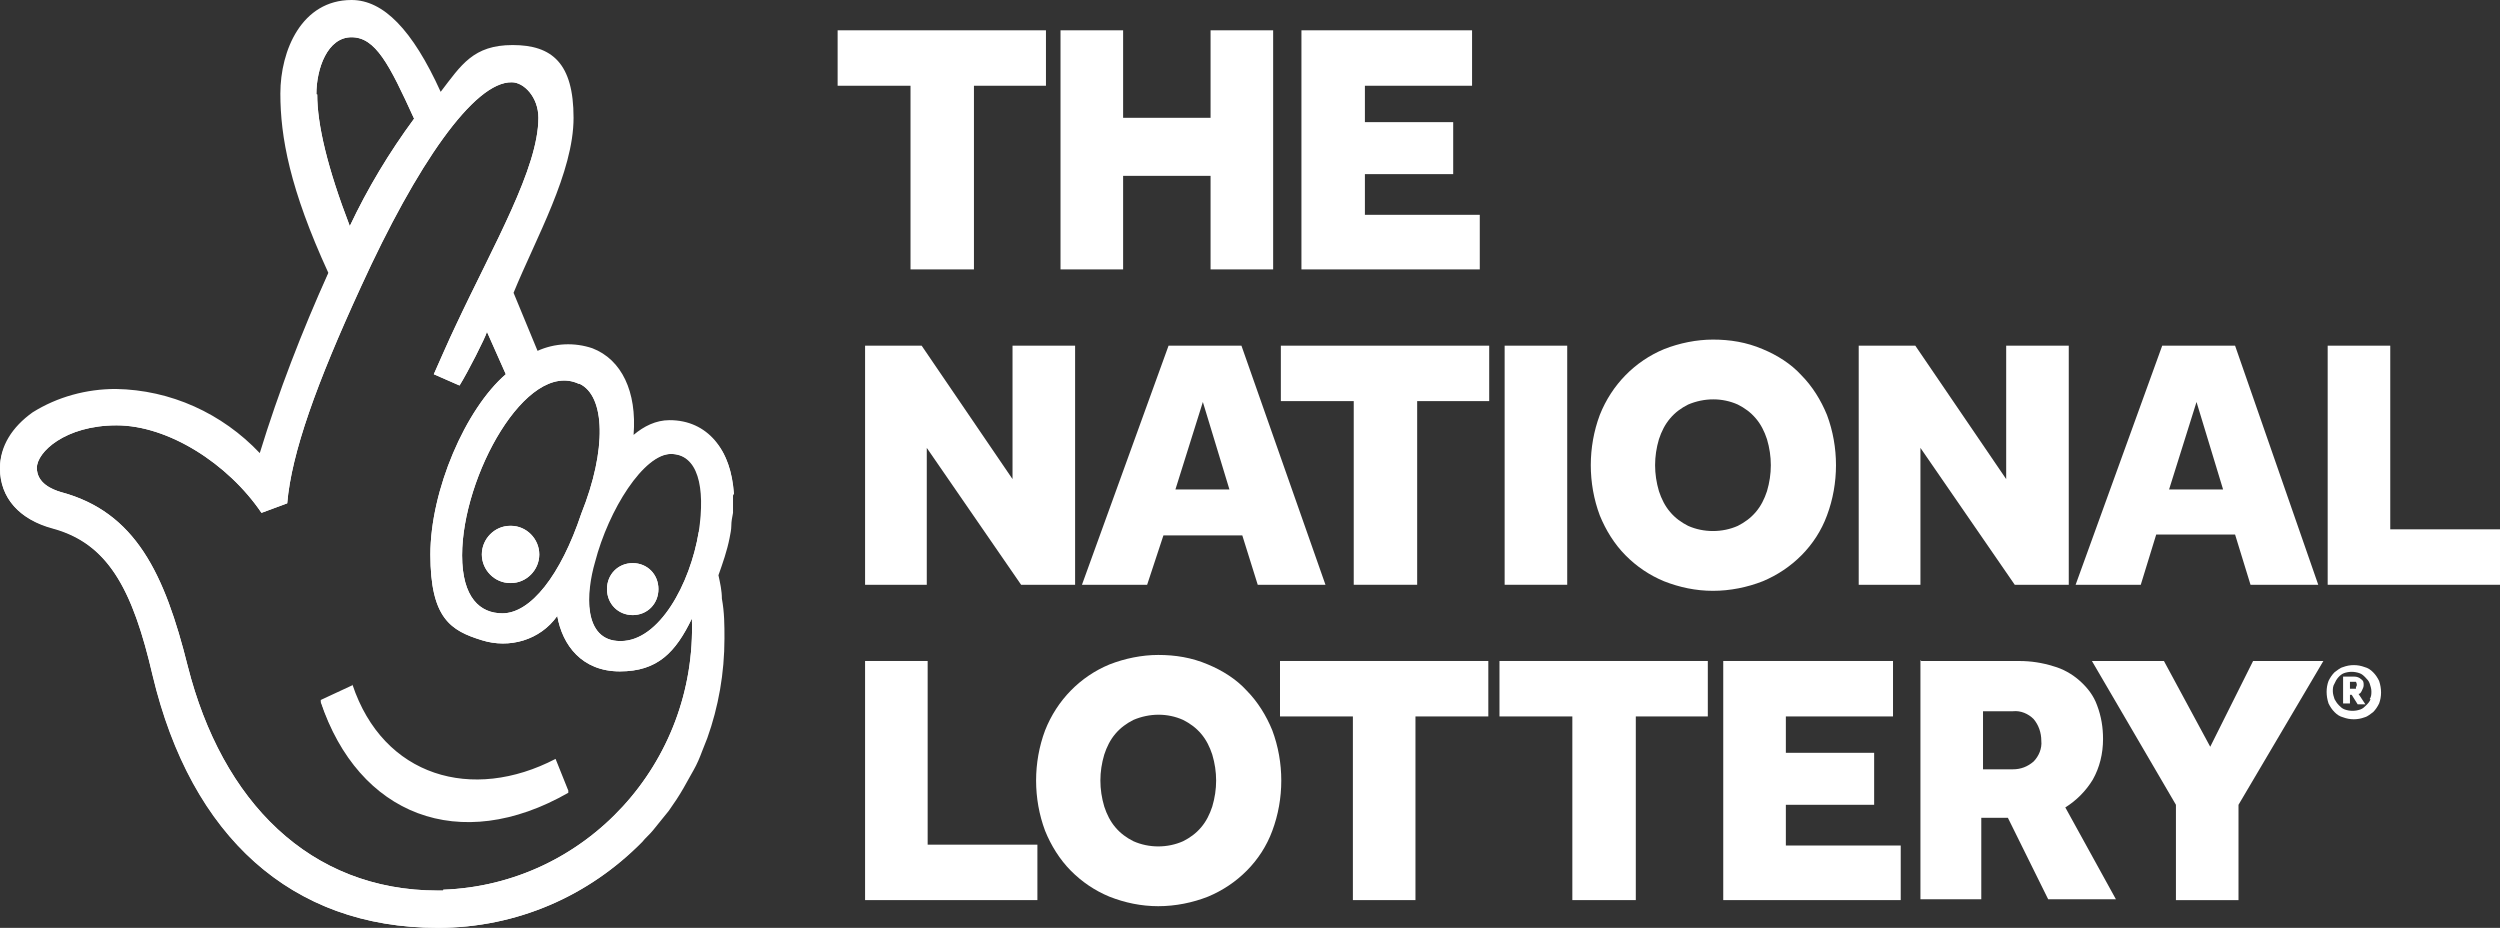
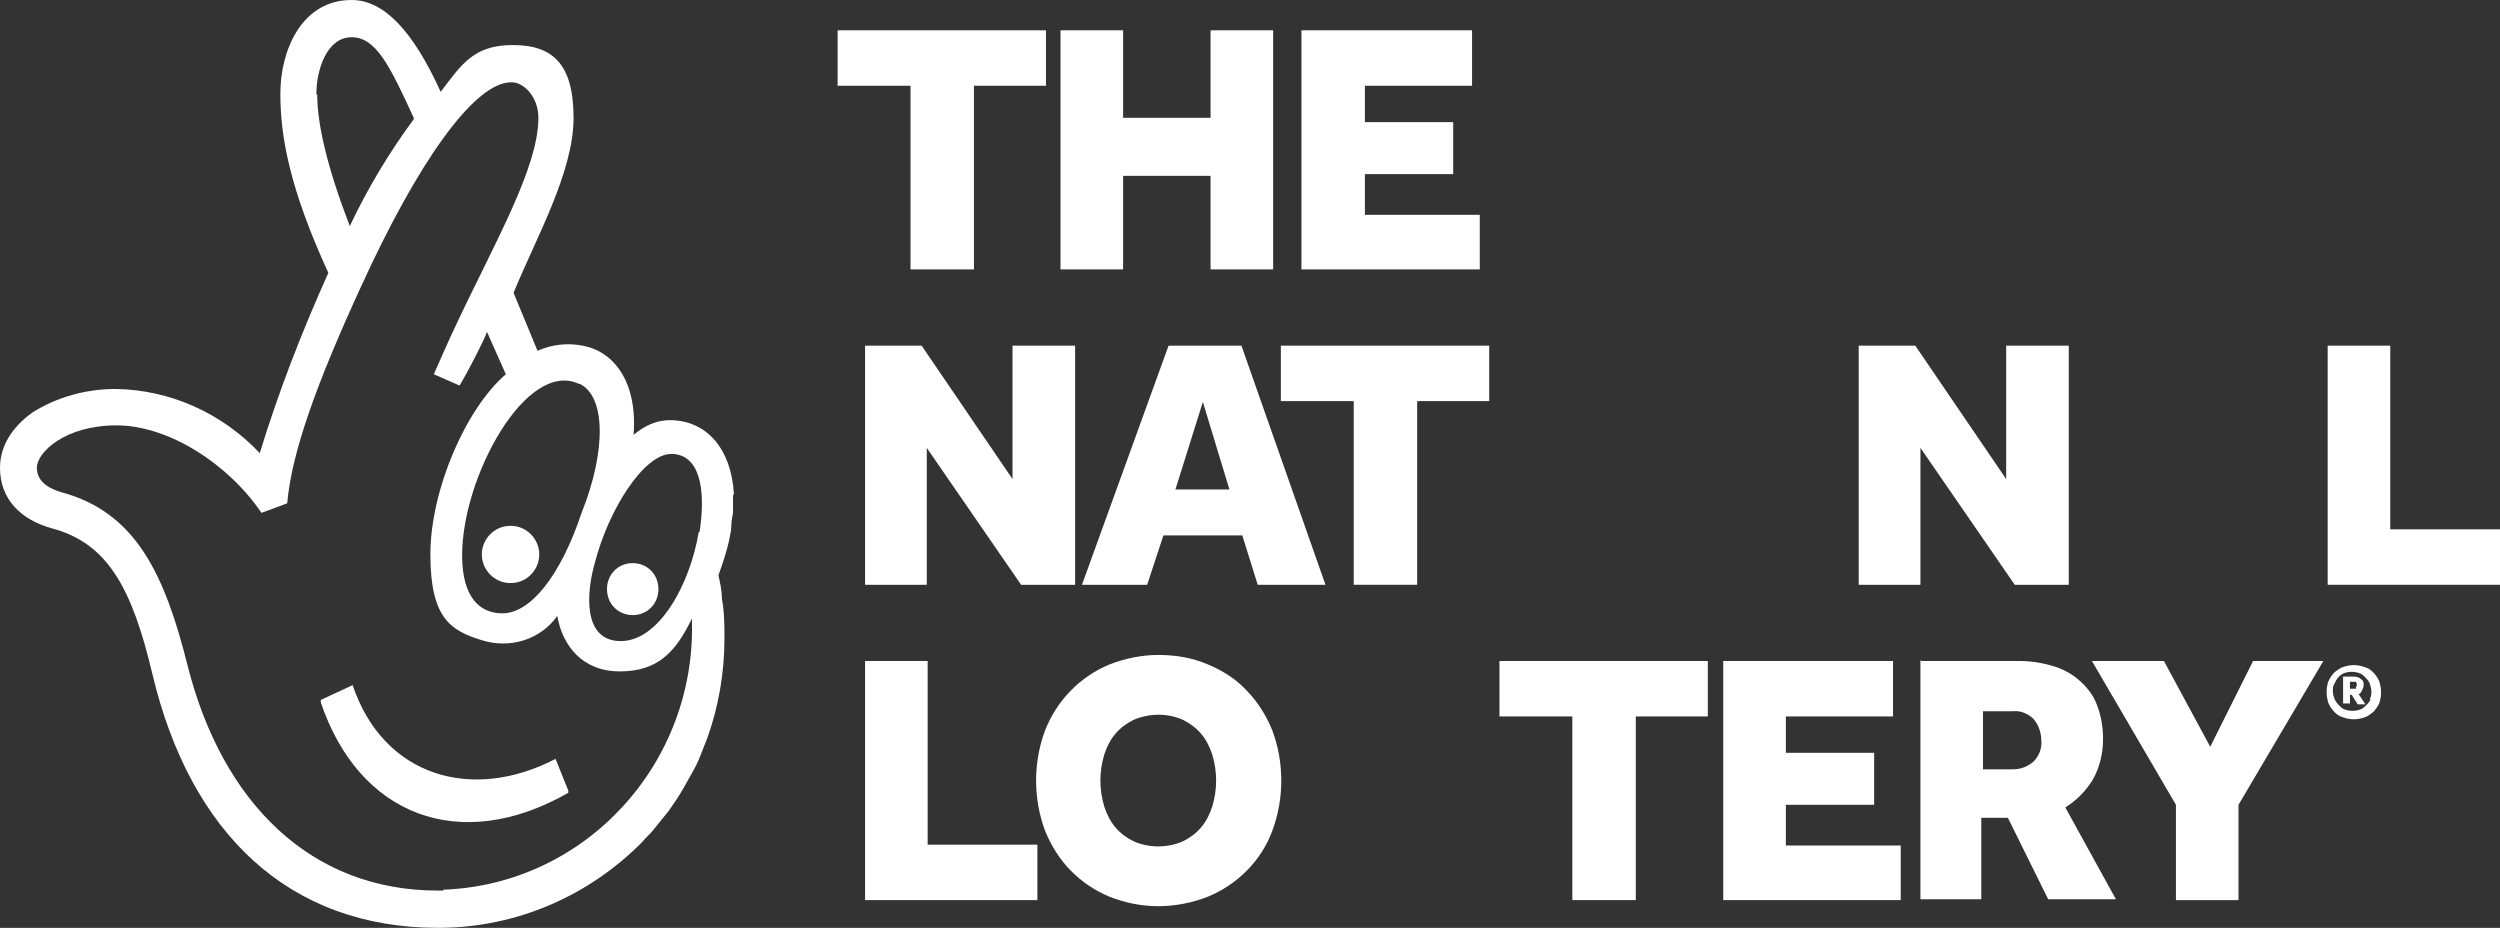
<svg xmlns="http://www.w3.org/2000/svg" width="97" height="36" viewBox="0 0 97 36" fill="none">
  <rect x="0" y="0" width="97" height="36" fill="#333333" stroke="none" />
  <path d="M21.556 29.513L22.055 30.757C17.83 33.177 13.905 31.631 12.441 27.228L13.672 26.656C14.87 30.253 18.363 31.228 21.556 29.547V29.513Z" fill="white" />
-   <path d="M19.826 20.402C19.227 20.402 18.728 20.907 18.728 21.512C18.728 22.117 19.227 22.621 19.826 22.621C20.425 22.621 20.924 22.117 20.924 21.512C20.924 20.907 20.425 20.402 19.826 20.402ZM19.826 20.402C19.227 20.402 18.728 20.907 18.728 21.512C18.728 22.117 19.227 22.621 19.826 22.621C20.425 22.621 20.924 22.117 20.924 21.512C20.924 20.907 20.425 20.402 19.826 20.402ZM28.475 19.159C28.408 18.352 28.209 17.68 27.809 17.209C27.377 16.671 26.745 16.369 26.046 16.402C25.547 16.402 25.048 16.638 24.682 16.974L24.549 17.108V16.94C24.682 15.293 24.117 14.083 22.986 13.646C22.687 13.545 22.387 13.478 22.055 13.478C21.722 13.478 21.256 13.545 20.89 13.713H20.824L19.859 11.394C20.092 10.823 20.325 10.285 20.591 9.68C21.389 7.966 22.188 6.15 22.188 4.604C22.188 3.058 21.289 1.848 19.859 1.848C18.429 1.848 17.996 2.52 17.131 3.629L17.065 3.697V3.596C15.967 1.209 14.869 0.066 13.639 0.066C11.776 0.066 10.944 1.915 10.944 3.629C10.944 5.344 11.277 7.192 12.774 10.554C11.742 12.873 10.844 15.193 10.113 17.579V17.68L10.013 17.613C8.582 16.066 6.586 15.193 4.457 15.159C3.326 15.159 2.229 15.461 1.264 16.066C0.466 16.638 0 17.377 0 18.184C0 19.293 0.732 20.134 1.996 20.47C4.291 21.075 5.189 23.058 5.921 26.218C7.418 32.503 11.343 35.999 16.965 35.999H16.998C20.059 35.999 22.853 34.755 24.849 32.705C24.982 32.537 25.148 32.403 25.281 32.234C25.481 31.999 25.68 31.73 25.88 31.495C25.98 31.36 26.08 31.192 26.179 31.058C26.379 30.756 26.545 30.453 26.712 30.15C26.745 30.083 26.811 29.982 26.845 29.915C26.978 29.68 27.078 29.445 27.177 29.176C27.244 29.008 27.31 28.84 27.377 28.672C27.809 27.461 28.042 26.15 28.042 24.806C28.042 24.302 28.042 23.764 27.942 23.26C27.942 22.957 27.876 22.655 27.809 22.352C27.976 21.881 28.142 21.411 28.242 20.907C28.275 20.739 28.308 20.571 28.308 20.402C28.308 20.235 28.342 20.066 28.375 19.898C28.375 19.831 28.375 19.797 28.375 19.73C28.375 19.663 28.375 19.596 28.375 19.529C28.375 19.428 28.375 19.327 28.375 19.226L28.475 19.159ZM22.487 14.89C23.485 15.361 23.551 17.445 22.553 19.932C21.755 22.319 20.591 23.797 19.493 23.797C18.628 23.797 17.93 23.192 17.93 21.545C17.93 18.487 20.425 13.949 22.454 14.89H22.487ZM12.275 3.663C12.275 2.655 12.707 1.445 13.639 1.445C14.57 1.445 15.102 2.487 16.067 4.604C15.102 5.915 14.271 7.293 13.572 8.772C12.707 6.52 12.308 4.84 12.308 3.663H12.275ZM17.198 34.554C17.131 34.554 17.065 34.554 16.998 34.554C12.009 34.554 8.616 31.092 7.285 25.848C6.387 22.251 5.256 19.865 2.362 19.092C2.029 18.991 1.43 18.756 1.43 18.15C1.43 17.545 2.528 16.503 4.524 16.503C6.52 16.503 8.848 17.982 10.146 19.898L11.144 19.529C11.31 17.579 12.275 14.89 14.005 11.125C16.167 6.386 18.395 3.159 19.859 3.192C20.325 3.192 20.89 3.764 20.89 4.571C20.89 6.52 19.16 9.478 17.664 12.671C17.497 13.008 16.832 14.52 16.832 14.52L17.83 14.957C18.163 14.419 18.828 13.108 18.894 12.873L19.626 14.52C18.063 15.865 16.699 19.024 16.699 21.512C16.699 23.999 17.497 24.47 18.695 24.84C19.759 25.176 20.957 24.84 21.622 23.898C21.822 25.041 22.587 26.05 24.05 26.05C25.514 26.05 26.213 25.31 26.845 23.999C27.044 29.613 22.72 34.319 17.198 34.52V34.554ZM24.05 24.873C22.62 24.873 22.72 22.957 23.052 21.814C23.585 19.764 24.949 17.613 26.013 17.613C27.078 17.613 27.377 18.89 27.111 20.638C26.778 22.655 25.581 24.873 24.084 24.873H24.05ZM24.549 21.848C23.984 21.848 23.551 22.285 23.551 22.856C23.551 23.428 23.984 23.865 24.549 23.865C25.115 23.865 25.547 23.428 25.547 22.856C25.547 22.285 25.115 21.848 24.549 21.848ZM19.793 22.621C20.391 22.621 20.89 22.117 20.89 21.512C20.89 20.907 20.391 20.402 19.793 20.402C19.194 20.402 18.695 20.907 18.695 21.512C18.695 22.117 19.194 22.621 19.793 22.621Z" fill="white" />
  <path d="M24.549 21.849C23.984 21.849 23.551 22.286 23.551 22.857C23.551 23.429 23.984 23.866 24.549 23.866C25.115 23.866 25.547 23.429 25.547 22.857C25.547 22.286 25.115 21.849 24.549 21.849ZM19.826 20.403C19.227 20.403 18.728 20.908 18.728 21.513C18.728 22.118 19.227 22.622 19.826 22.622C20.425 22.622 20.924 22.118 20.924 21.513C20.924 20.908 20.425 20.403 19.826 20.403ZM21.556 29.513C18.329 31.193 14.869 30.218 13.672 26.622L12.441 27.193C13.938 31.597 17.83 33.143 22.055 30.723L21.556 29.479V29.513ZM24.549 21.849C23.984 21.849 23.551 22.286 23.551 22.857C23.551 23.429 23.984 23.866 24.549 23.866C25.115 23.866 25.547 23.429 25.547 22.857C25.547 22.286 25.115 21.849 24.549 21.849ZM21.556 29.513C18.329 31.193 14.869 30.218 13.672 26.622L12.441 27.193C13.938 31.597 17.83 33.143 22.055 30.723L21.556 29.479V29.513ZM19.826 20.403C19.227 20.403 18.728 20.908 18.728 21.513C18.728 22.118 19.227 22.622 19.826 22.622C20.425 22.622 20.924 22.118 20.924 21.513C20.924 20.908 20.425 20.403 19.826 20.403ZM19.826 20.403C19.227 20.403 18.728 20.908 18.728 21.513C18.728 22.118 19.227 22.622 19.826 22.622C20.425 22.622 20.924 22.118 20.924 21.513C20.924 20.908 20.425 20.403 19.826 20.403ZM21.556 29.513C18.329 31.193 14.869 30.218 13.672 26.622L12.441 27.193C13.938 31.597 17.83 33.143 22.055 30.723L21.556 29.479V29.513ZM24.549 21.849C23.984 21.849 23.551 22.286 23.551 22.857C23.551 23.429 23.984 23.866 24.549 23.866C25.115 23.866 25.547 23.429 25.547 22.857C25.547 22.286 25.115 21.849 24.549 21.849ZM24.549 21.849C23.984 21.849 23.551 22.286 23.551 22.857C23.551 23.429 23.984 23.866 24.549 23.866C25.115 23.866 25.547 23.429 25.547 22.857C25.547 22.286 25.115 21.849 24.549 21.849ZM21.556 29.513C18.329 31.193 14.869 30.218 13.672 26.622L12.441 27.193C13.938 31.597 17.83 33.143 22.055 30.723L21.556 29.479V29.513ZM19.826 20.403C19.227 20.403 18.728 20.908 18.728 21.513C18.728 22.118 19.227 22.622 19.826 22.622C20.425 22.622 20.924 22.118 20.924 21.513C20.924 20.908 20.425 20.403 19.826 20.403ZM19.826 20.403C19.227 20.403 18.728 20.908 18.728 21.513C18.728 22.118 19.227 22.622 19.826 22.622C20.425 22.622 20.924 22.118 20.924 21.513C20.924 20.908 20.425 20.403 19.826 20.403ZM21.556 29.513C18.329 31.193 14.869 30.218 13.672 26.622L12.441 27.193C13.938 31.597 17.83 33.143 22.055 30.723L21.556 29.479V29.513ZM24.549 21.849C23.984 21.849 23.551 22.286 23.551 22.857C23.551 23.429 23.984 23.866 24.549 23.866C25.115 23.866 25.547 23.429 25.547 22.857C25.547 22.286 25.115 21.849 24.549 21.849ZM24.549 21.849C23.984 21.849 23.551 22.286 23.551 22.857C23.551 23.429 23.984 23.866 24.549 23.866C25.115 23.866 25.547 23.429 25.547 22.857C25.547 22.286 25.115 21.849 24.549 21.849ZM21.556 29.513C18.329 31.193 14.869 30.218 13.672 26.622L12.441 27.193C13.938 31.597 17.83 33.143 22.055 30.723L21.556 29.479V29.513ZM19.826 20.403C19.227 20.403 18.728 20.908 18.728 21.513C18.728 22.118 19.227 22.622 19.826 22.622C20.425 22.622 20.924 22.118 20.924 21.513C20.924 20.908 20.425 20.403 19.826 20.403ZM28.475 19.16C28.375 17.445 27.443 16.302 25.98 16.302C25.448 16.302 24.982 16.538 24.583 16.874C24.716 15.193 24.117 13.95 22.986 13.513C22.287 13.277 21.522 13.311 20.857 13.613L19.926 11.361C20.791 9.244 22.254 6.689 22.254 4.571C22.254 2.454 21.422 1.748 19.892 1.748C18.362 1.748 17.896 2.521 17.098 3.563C16 1.143 14.869 0 13.639 0C11.709 0 10.878 1.95 10.878 3.63C10.878 5.311 11.243 7.328 12.74 10.588C11.709 12.874 10.811 15.193 10.079 17.58C8.616 16.034 6.62 15.126 4.491 15.092C3.36 15.092 2.229 15.395 1.264 16C0.466 16.571 0 17.311 0 18.151C0 19.361 0.798 20.168 2.029 20.504C4.158 21.076 5.123 22.79 5.921 26.185C7.385 32.303 11.177 36 16.998 36C20.092 36 22.886 34.723 24.915 32.672C25.048 32.504 25.215 32.37 25.348 32.202C25.547 31.966 25.747 31.698 25.947 31.462C26.046 31.328 26.146 31.16 26.246 31.025C26.445 30.723 26.612 30.42 26.778 30.118C26.811 30.05 26.878 29.95 26.911 29.882C27.044 29.647 27.144 29.412 27.244 29.143C27.31 28.975 27.377 28.807 27.443 28.639C27.876 27.429 28.109 26.118 28.109 24.773C28.109 24.269 28.109 23.765 28.009 23.227C28.009 22.924 27.942 22.622 27.876 22.319C28.042 21.849 28.209 21.378 28.308 20.874C28.342 20.706 28.375 20.538 28.375 20.403C28.375 20.235 28.408 20.067 28.441 19.899C28.441 19.832 28.441 19.798 28.441 19.731C28.441 19.664 28.441 19.597 28.441 19.529C28.441 19.429 28.441 19.328 28.441 19.227L28.475 19.16ZM22.487 14.891C23.485 15.361 23.551 17.445 22.553 19.933C21.755 22.319 20.591 23.798 19.493 23.798C18.628 23.798 17.93 23.193 17.93 21.546C17.93 18.487 20.425 13.95 22.454 14.891H22.487ZM12.275 3.664C12.275 2.655 12.707 1.445 13.639 1.445C14.57 1.445 15.102 2.487 16.067 4.605C15.102 5.916 14.271 7.294 13.572 8.773C12.707 6.521 12.308 4.84 12.308 3.664H12.275ZM17.198 34.555C17.131 34.555 17.065 34.555 16.998 34.555C12.009 34.555 8.616 31.092 7.285 25.849C6.387 22.252 5.256 19.866 2.362 19.092C2.029 18.992 1.43 18.756 1.43 18.151C1.43 17.546 2.528 16.504 4.524 16.504C6.52 16.504 8.848 17.983 10.146 19.899L11.144 19.529C11.31 17.58 12.275 14.891 14.005 11.126C16.167 6.387 18.395 3.16 19.859 3.193C20.325 3.193 20.89 3.765 20.89 4.571C20.89 6.521 19.16 9.479 17.664 12.672C17.497 13.008 16.832 14.521 16.832 14.521L17.83 14.958C18.163 14.42 18.828 13.109 18.894 12.874L19.626 14.521C18.063 15.866 16.699 19.025 16.699 21.513C16.699 24 17.497 24.471 18.695 24.84C19.759 25.177 20.957 24.84 21.622 23.899C21.822 25.042 22.587 26.05 24.05 26.05C25.514 26.05 26.213 25.311 26.845 24C27.044 29.613 22.72 34.319 17.198 34.521V34.555ZM27.111 20.639C26.778 22.655 25.581 24.874 24.084 24.874C22.587 24.874 22.753 22.958 23.086 21.815C23.618 19.765 24.982 17.613 26.046 17.613C27.111 17.613 27.41 18.891 27.144 20.639H27.111ZM24.549 21.849C23.984 21.849 23.551 22.286 23.551 22.857C23.551 23.429 23.984 23.866 24.549 23.866C25.115 23.866 25.547 23.429 25.547 22.857C25.547 22.286 25.115 21.849 24.549 21.849ZM13.672 26.588L12.441 27.16C13.938 31.563 17.83 33.109 22.055 30.689L21.556 29.445C18.329 31.126 14.869 30.151 13.672 26.555V26.588ZM19.793 22.622C20.391 22.622 20.89 22.118 20.89 21.513C20.89 20.908 20.391 20.403 19.793 20.403C19.194 20.403 18.695 20.908 18.695 21.513C18.695 22.118 19.194 22.622 19.793 22.622ZM19.826 20.403C19.227 20.403 18.728 20.908 18.728 21.513C18.728 22.118 19.227 22.622 19.826 22.622C20.425 22.622 20.924 22.118 20.924 21.513C20.924 20.908 20.425 20.403 19.826 20.403ZM21.556 29.513C18.329 31.193 14.869 30.218 13.672 26.622L12.441 27.193C13.938 31.597 17.83 33.143 22.055 30.723L21.556 29.479V29.513ZM24.549 21.849C23.984 21.849 23.551 22.286 23.551 22.857C23.551 23.429 23.984 23.866 24.549 23.866C25.115 23.866 25.547 23.429 25.547 22.857C25.547 22.286 25.115 21.849 24.549 21.849ZM24.549 21.849C23.984 21.849 23.551 22.286 23.551 22.857C23.551 23.429 23.984 23.866 24.549 23.866C25.115 23.866 25.547 23.429 25.547 22.857C25.547 22.286 25.115 21.849 24.549 21.849ZM21.556 29.513C18.329 31.193 14.869 30.218 13.672 26.622L12.441 27.193C13.938 31.597 17.83 33.143 22.055 30.723L21.556 29.479V29.513ZM19.826 20.403C19.227 20.403 18.728 20.908 18.728 21.513C18.728 22.118 19.227 22.622 19.826 22.622C20.425 22.622 20.924 22.118 20.924 21.513C20.924 20.908 20.425 20.403 19.826 20.403Z" fill="white" />
  <path d="M91.411 26.723C91.378 26.723 91.311 26.723 91.278 26.723H91.178V26.454H91.311C91.345 26.454 91.378 26.454 91.411 26.454C91.411 26.454 91.444 26.521 91.444 26.555C91.444 26.588 91.444 26.622 91.411 26.655M91.644 26.79C91.677 26.723 91.71 26.655 91.71 26.588C91.71 26.487 91.71 26.42 91.611 26.353C91.544 26.286 91.444 26.252 91.345 26.252H90.912V27.294H91.178V26.958H91.245L91.478 27.328H91.777L91.511 26.924C91.577 26.924 91.611 26.857 91.644 26.79Z" fill="white" />
  <path d="M91.977 27.126C91.944 27.227 91.877 27.294 91.811 27.361C91.744 27.428 91.678 27.496 91.578 27.529C91.379 27.597 91.179 27.597 90.979 27.529C90.879 27.496 90.813 27.428 90.746 27.361C90.68 27.294 90.613 27.193 90.58 27.126C90.547 27.025 90.514 26.924 90.514 26.823C90.514 26.723 90.514 26.622 90.58 26.521C90.647 26.353 90.78 26.185 90.946 26.118C91.146 26.05 91.345 26.05 91.545 26.118C91.645 26.151 91.711 26.218 91.778 26.286C91.844 26.353 91.911 26.42 91.944 26.521C91.977 26.622 92.01 26.723 92.01 26.823C92.01 26.924 92.01 27.025 91.944 27.126M92.077 26.084C91.977 25.983 91.877 25.916 91.744 25.882C91.478 25.781 91.179 25.781 90.913 25.882C90.78 25.916 90.68 26.017 90.58 26.084C90.48 26.185 90.414 26.286 90.347 26.42C90.248 26.689 90.248 26.991 90.347 27.294C90.414 27.428 90.48 27.529 90.58 27.63C90.68 27.731 90.78 27.798 90.913 27.832C91.179 27.933 91.478 27.933 91.744 27.832C91.877 27.798 91.977 27.697 92.077 27.63C92.177 27.529 92.243 27.428 92.31 27.294C92.41 27.025 92.41 26.723 92.31 26.42C92.243 26.286 92.177 26.185 92.077 26.084Z" fill="white" />
  <path d="M35.328 3.327H32.5V1.176H40.583V3.327H37.789V10.453H35.328V3.327Z" fill="white" />
  <path d="M41.148 1.176H43.577V4.571H46.97V1.176H49.398V10.453H46.97V6.823H43.577V10.453H41.148V1.176Z" fill="white" />
  <path d="M50.496 1.176H57.116V3.327H52.958V4.739H56.384V6.756H52.958V8.335H57.415V10.453H50.496V1.176Z" fill="white" />
  <path d="M33.565 13.412H35.76L39.286 18.589V13.412H41.714V22.689H39.619L35.959 17.378V22.689H33.565V13.412Z" fill="white" />
  <path d="M47.702 18.992L46.671 15.597L45.606 18.992H47.669H47.702ZM45.373 13.412H48.168L51.428 22.689H48.8L48.201 20.773H45.141L44.509 22.689H41.98L45.34 13.412H45.373Z" fill="white" />
  <path d="M52.525 15.563H49.697V13.412H57.781V15.563H54.986V22.689H52.525V15.563Z" fill="white" />
-   <path d="M58.38 22.689H60.808V13.412H58.38V22.689Z" fill="white" />
-   <path d="M66.463 20.604C66.796 20.604 67.128 20.537 67.428 20.403C67.694 20.268 67.927 20.1 68.126 19.865C68.326 19.63 68.459 19.361 68.559 19.058C68.758 18.386 68.758 17.714 68.559 17.041C68.459 16.739 68.326 16.47 68.126 16.235C67.927 15.999 67.694 15.831 67.428 15.697C66.829 15.428 66.13 15.428 65.498 15.697C65.232 15.831 64.999 15.999 64.8 16.235C64.6 16.47 64.467 16.739 64.367 17.041C64.168 17.714 64.168 18.386 64.367 19.058C64.467 19.361 64.6 19.63 64.8 19.865C64.999 20.1 65.232 20.268 65.498 20.403C65.798 20.537 66.13 20.604 66.463 20.604ZM66.463 22.924C65.798 22.924 65.166 22.789 64.567 22.554C64.001 22.319 63.502 21.983 63.07 21.546C62.637 21.109 62.305 20.571 62.072 19.999C61.606 18.756 61.606 17.344 62.072 16.1C62.538 14.924 63.436 14.016 64.567 13.546C65.166 13.31 65.831 13.176 66.463 13.176C67.128 13.176 67.76 13.277 68.392 13.546C68.958 13.781 69.49 14.117 69.889 14.554C70.322 14.991 70.654 15.529 70.887 16.1C71.353 17.344 71.353 18.756 70.887 19.999C70.455 21.176 69.523 22.083 68.392 22.554C67.793 22.789 67.128 22.924 66.463 22.924Z" fill="white" />
  <path d="M72.118 13.412H74.314L77.84 18.589V13.412H80.268V22.689H78.172L74.513 17.378V22.689H72.118V13.412Z" fill="white" />
-   <path d="M86.256 18.992L85.225 15.597L84.16 18.992H86.222H86.256ZM83.927 13.412H86.721L89.948 22.689H87.32L86.721 20.74H83.661L83.062 22.689H80.534L83.894 13.412H83.927Z" fill="white" />
  <path d="M90.314 13.412H92.742V20.538H97V22.689H90.314V13.412Z" fill="white" />
  <path d="M33.565 25.646H35.993V32.773H40.251V34.924H33.565V25.646Z" fill="white" />
  <path d="M44.94 32.841C45.273 32.841 45.606 32.773 45.905 32.639C46.171 32.505 46.404 32.337 46.604 32.101C46.803 31.866 46.936 31.597 47.036 31.294C47.236 30.622 47.236 29.95 47.036 29.278C46.936 28.975 46.803 28.706 46.604 28.471C46.404 28.236 46.171 28.068 45.905 27.933C45.306 27.664 44.608 27.664 43.976 27.933C43.71 28.068 43.477 28.236 43.277 28.471C43.078 28.706 42.944 28.975 42.845 29.278C42.645 29.95 42.645 30.622 42.845 31.294C42.944 31.597 43.078 31.866 43.277 32.101C43.477 32.337 43.71 32.505 43.976 32.639C44.275 32.773 44.608 32.841 44.94 32.841ZM44.94 35.16C44.275 35.16 43.643 35.026 43.044 34.79C42.479 34.555 41.98 34.219 41.547 33.782C41.115 33.345 40.782 32.807 40.55 32.236C40.084 30.992 40.084 29.58 40.55 28.337C41.015 27.16 41.913 26.252 43.044 25.782C43.643 25.547 44.308 25.412 44.94 25.412C45.606 25.412 46.238 25.513 46.87 25.782C47.435 26.017 47.968 26.353 48.367 26.79C48.799 27.227 49.132 27.765 49.365 28.337C49.83 29.58 49.83 30.992 49.365 32.236C48.932 33.412 48.001 34.32 46.87 34.79C46.271 35.026 45.606 35.16 44.94 35.16Z" fill="white" />
-   <path d="M52.492 27.798H49.664V25.646H57.747V27.798H54.92V34.924H52.492V27.798Z" fill="white" />
  <path d="M61.007 27.798H58.18V25.646H66.263V27.798H63.469V34.924H61.007V27.798Z" fill="white" />
  <path d="M66.862 25.646H73.449V27.798H69.291V29.209H72.717V31.226H69.291V32.806H73.748V34.924H66.862V25.646Z" fill="white" />
  <path d="M78.105 29.849C78.405 29.849 78.671 29.748 78.904 29.546C79.103 29.344 79.236 29.042 79.203 28.739C79.203 28.437 79.103 28.134 78.904 27.899C78.704 27.697 78.405 27.563 78.105 27.596H76.941V29.849H78.139H78.105ZM74.546 25.647H78.338C78.804 25.647 79.236 25.714 79.669 25.849C80.035 25.949 80.401 26.151 80.7 26.42C80.999 26.689 81.232 26.991 81.365 27.361C81.532 27.798 81.598 28.235 81.598 28.672C81.598 29.244 81.465 29.781 81.199 30.252C80.933 30.689 80.567 31.059 80.134 31.328L82.097 34.891H79.469L77.906 31.731H76.874V34.891H74.513V25.613L74.546 25.647Z" fill="white" />
  <path d="M84.426 31.226L81.166 25.646H83.96L85.757 28.974L87.42 25.646H90.147L86.854 31.226V34.924H84.426V31.226Z" fill="white" />
</svg>